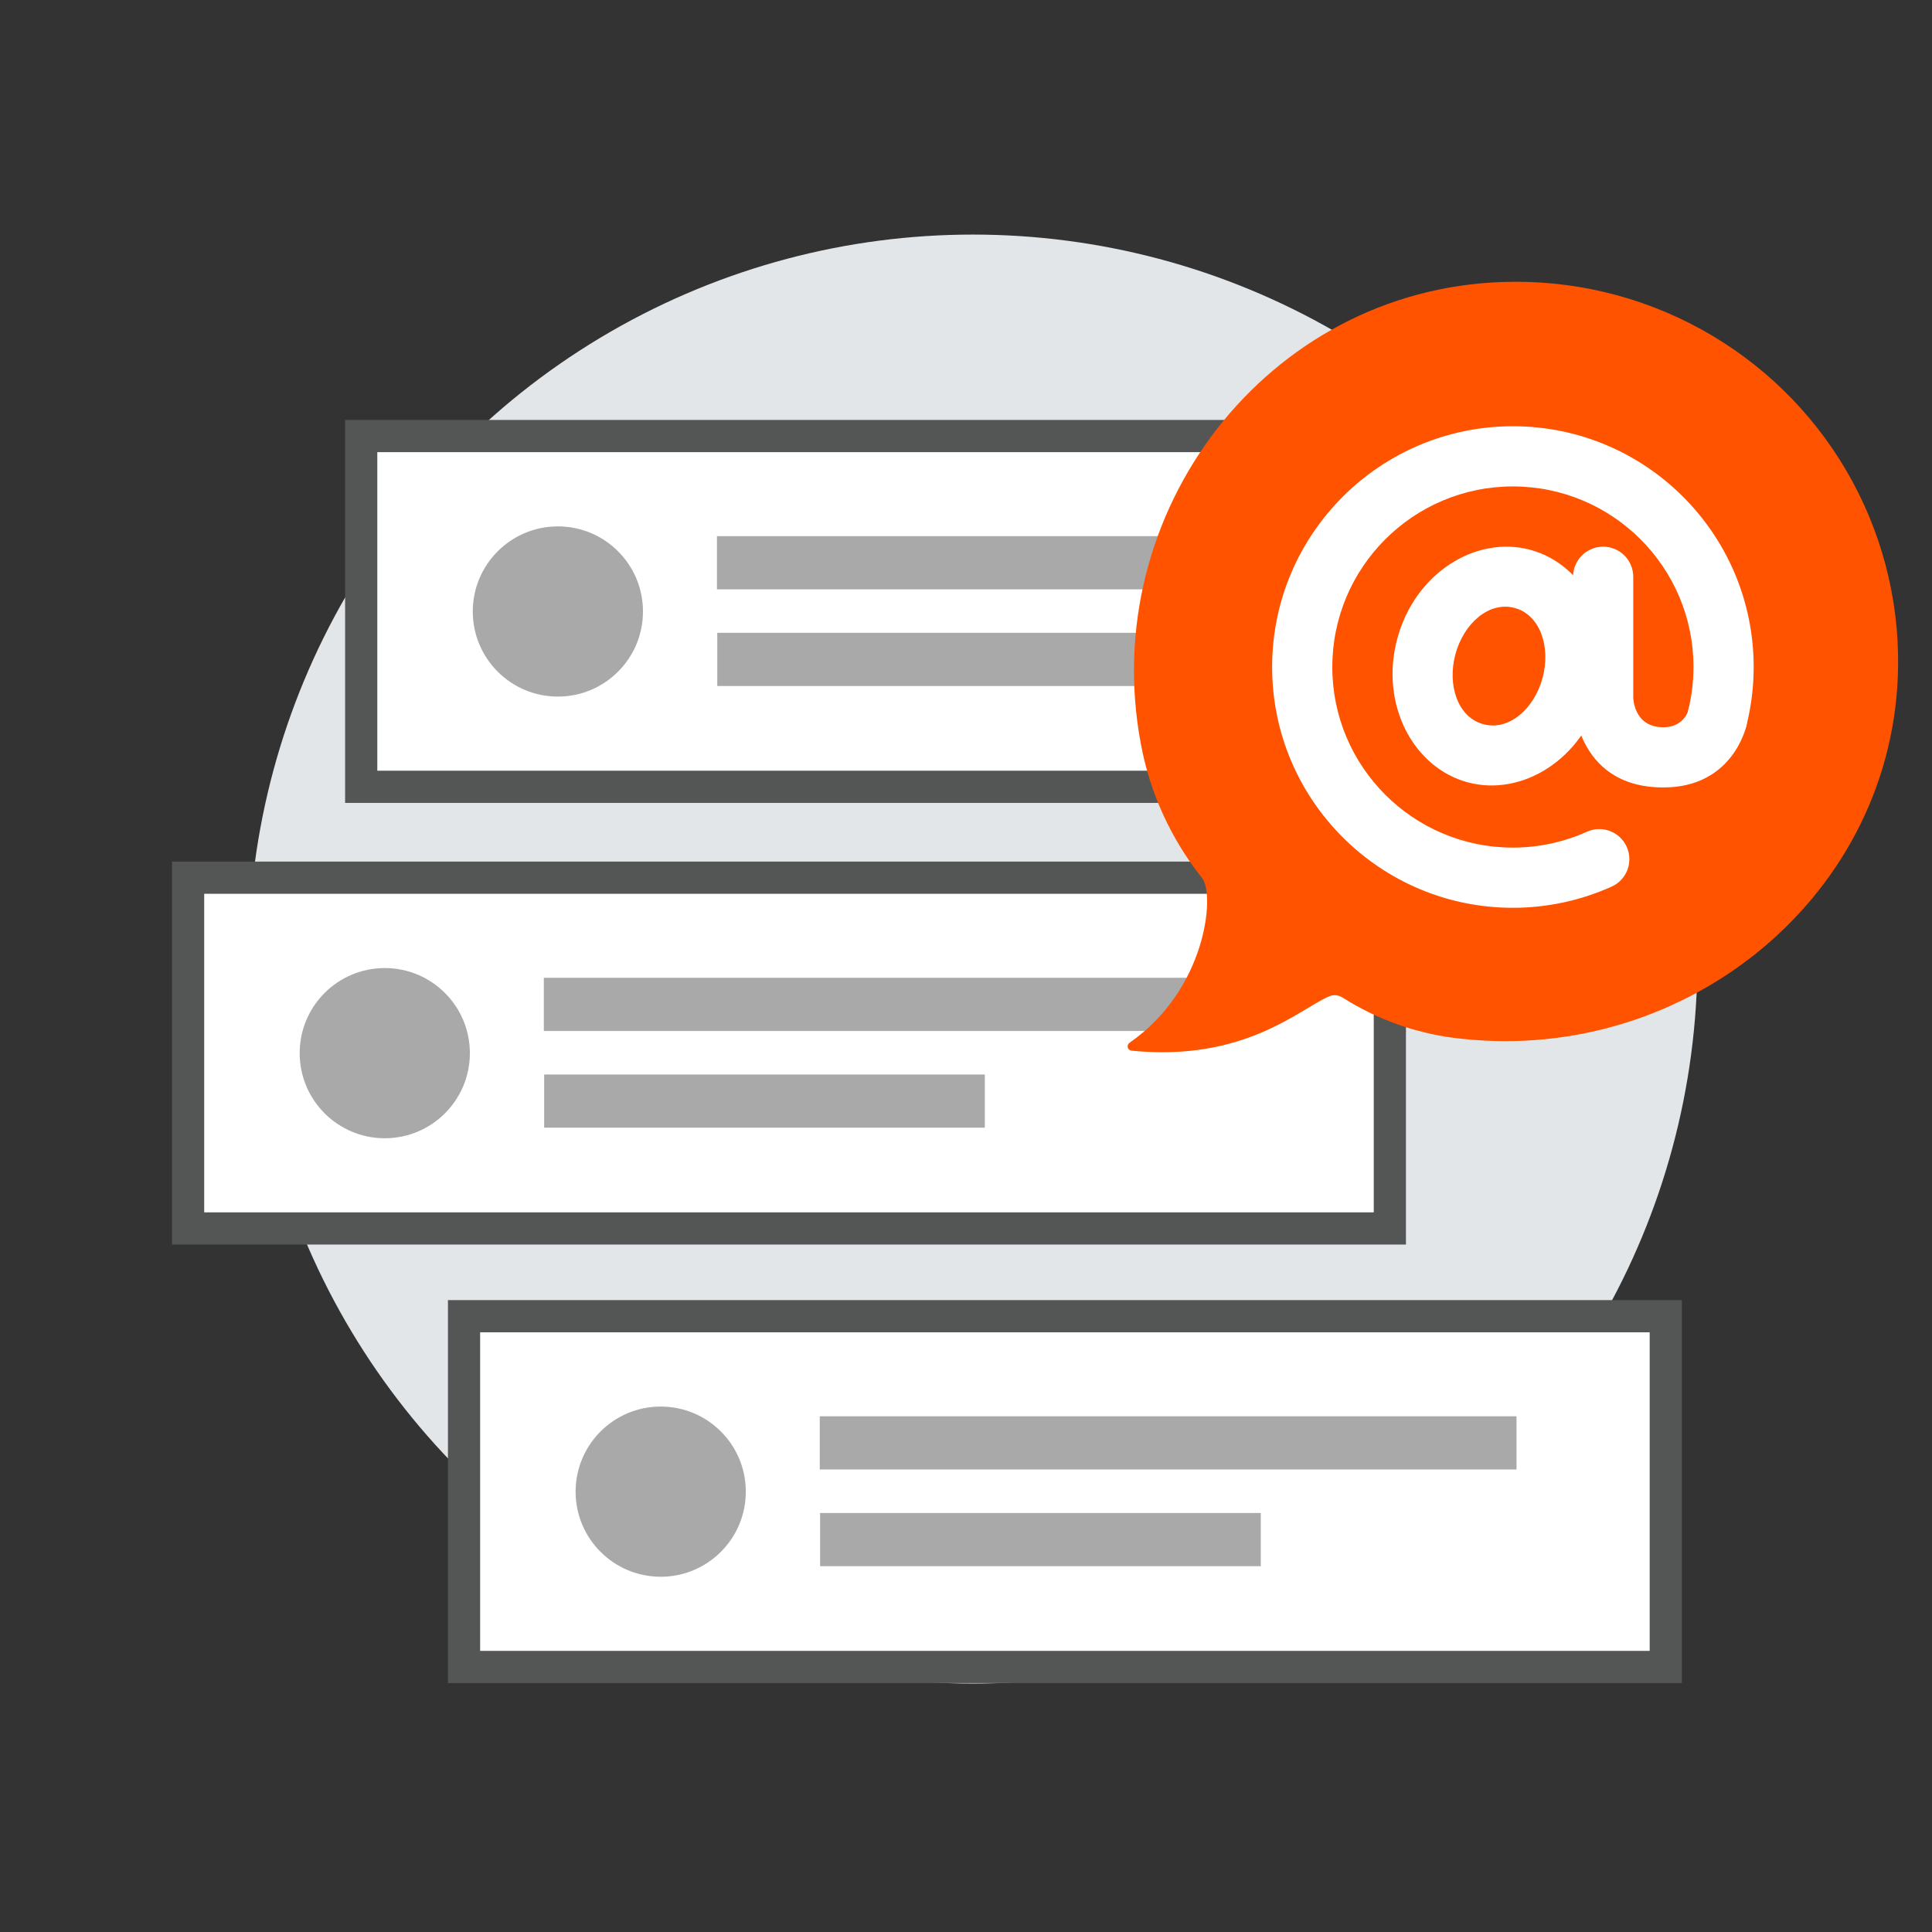
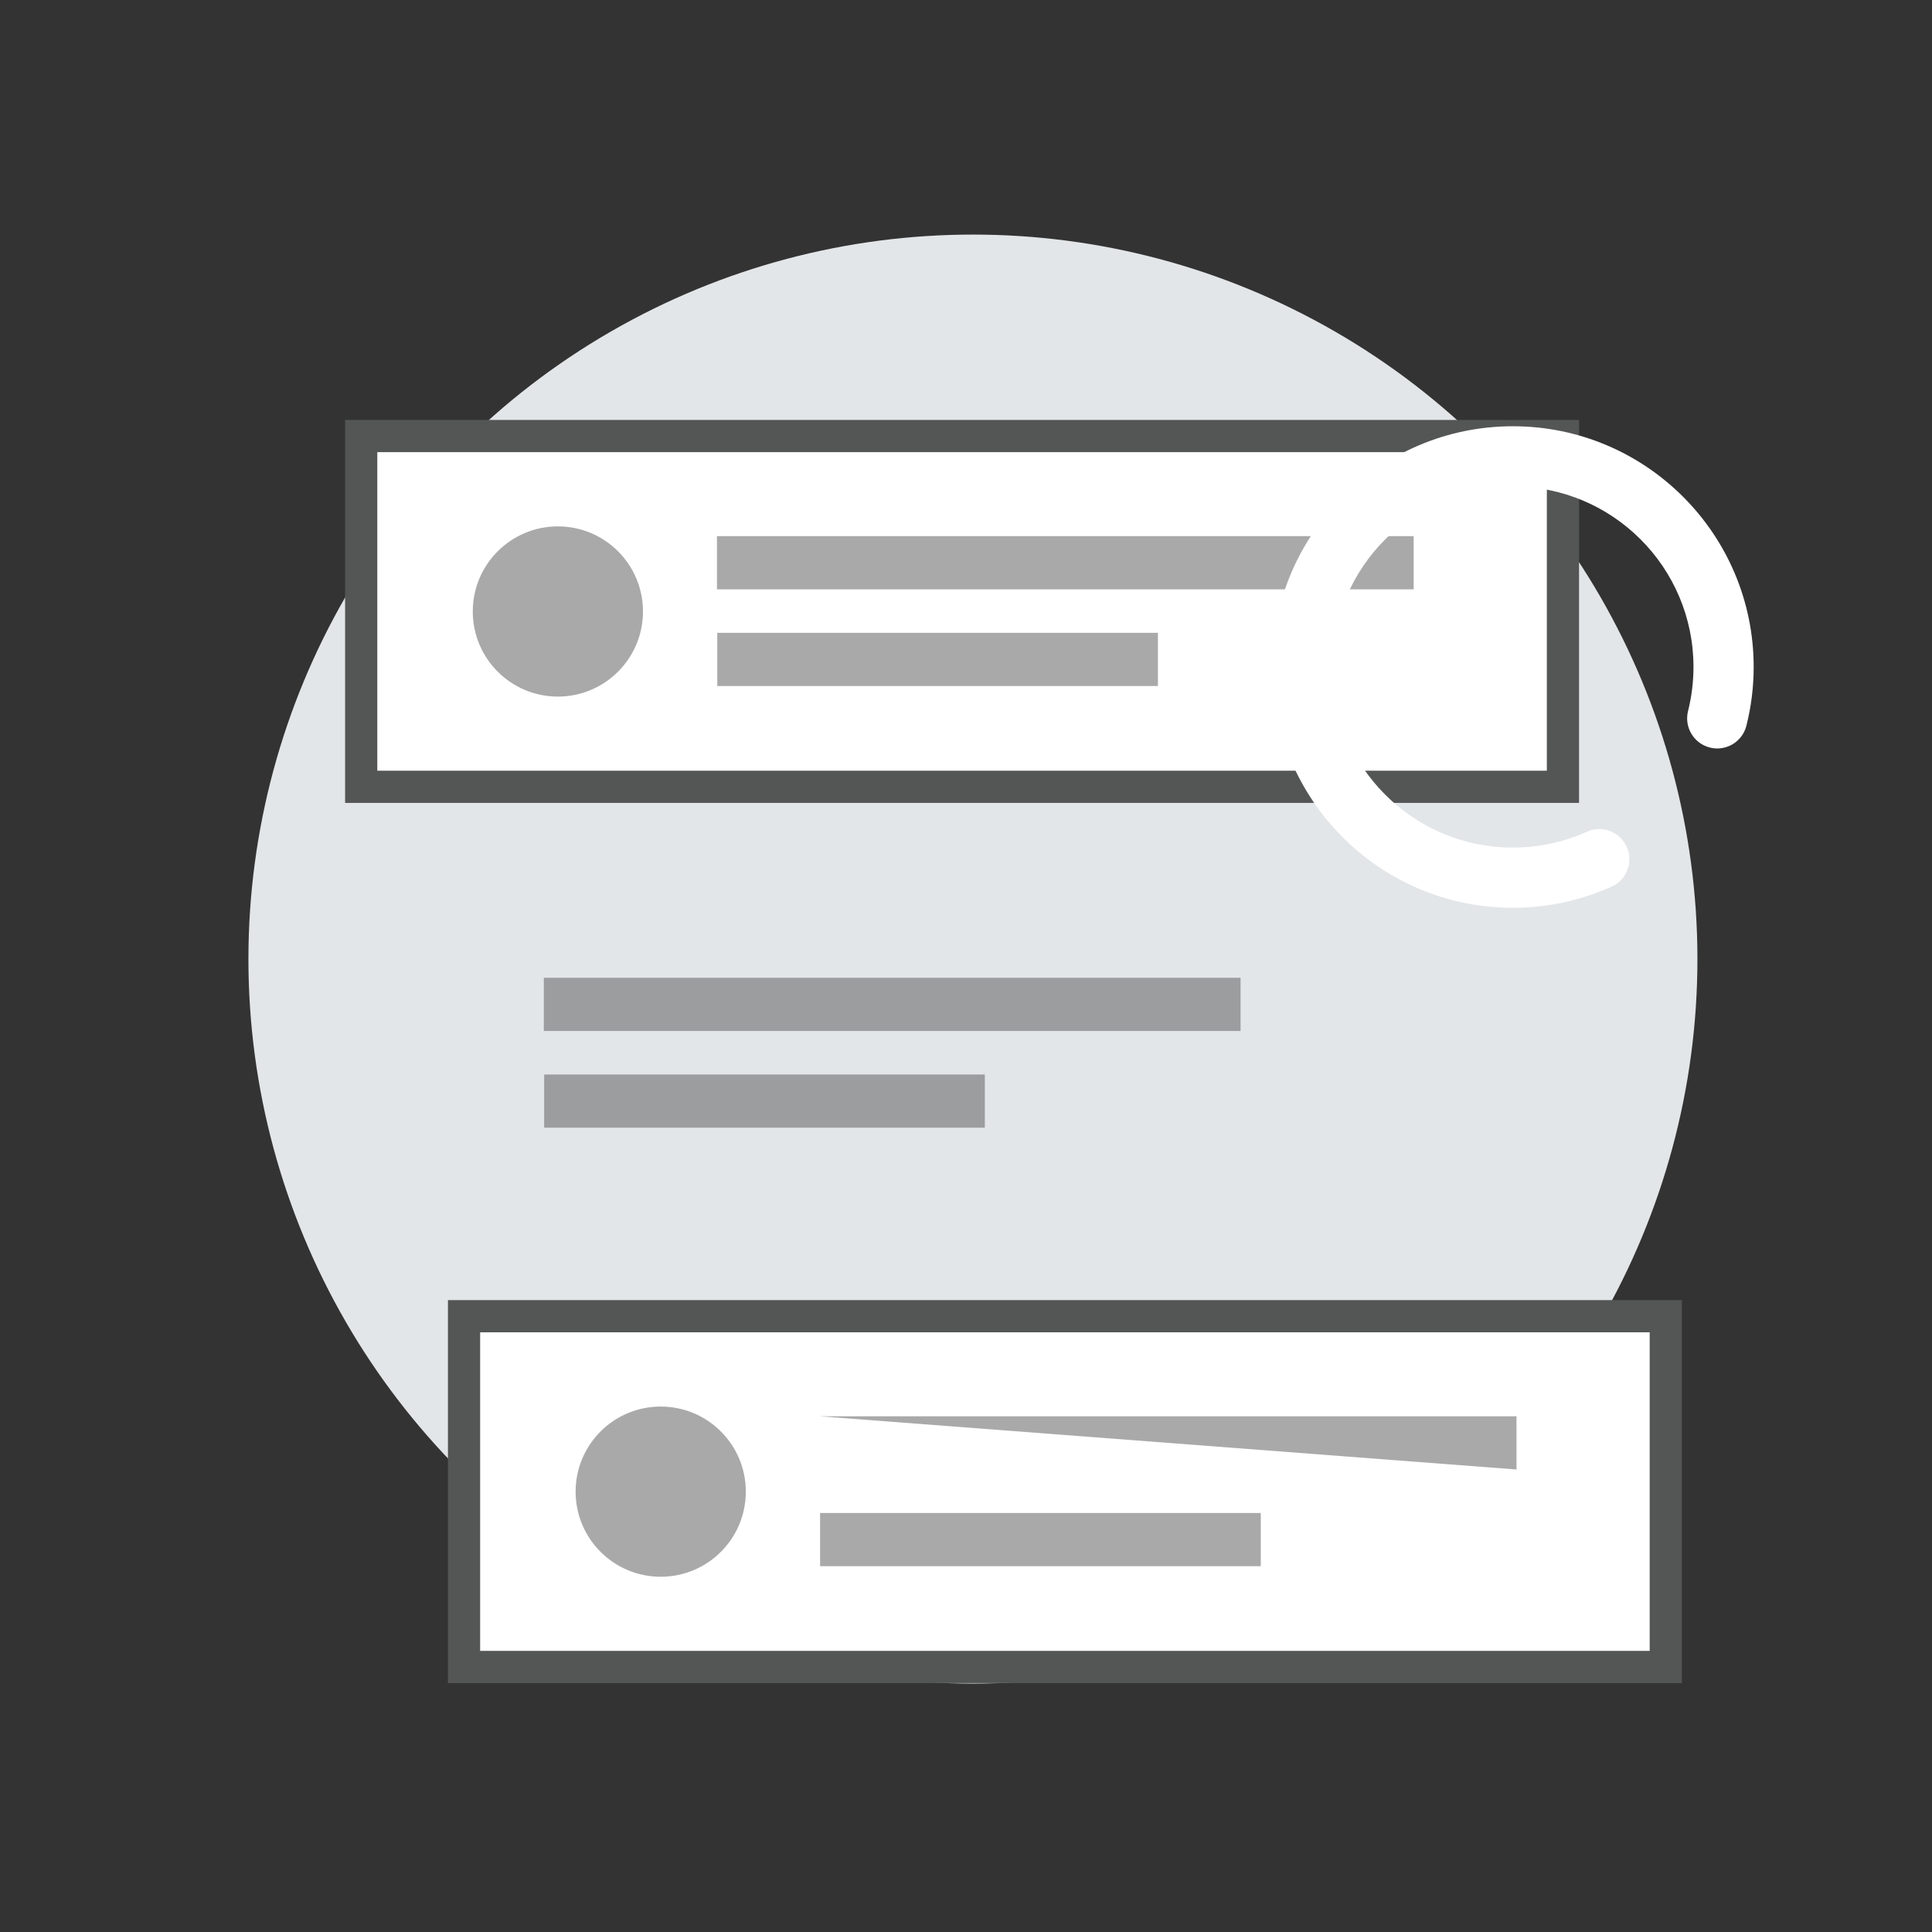
<svg xmlns="http://www.w3.org/2000/svg" width="96" height="96" viewBox="0 0 96 96" fill="none">
  <rect x="0" y="0" width="96" height="96" fill="#333333" stroke="none" />
  <circle cx="48.344" cy="47.656" r="36" fill="#E3E6E8" />
  <rect x="17.948" y="21.667" width="59.714" height="17.429" fill="white" stroke="#545555" stroke-width="1.6" />
  <path opacity="0.5" d="M31.949 30.385C31.949 32.72 30.056 34.613 27.721 34.613C25.385 34.613 23.492 32.72 23.492 30.385C23.492 28.049 25.385 26.156 27.721 26.156C30.056 26.156 31.949 28.049 31.949 30.385Z" fill="#545555" />
  <path opacity="0.5" d="M35.641 31.445H57.537V34.088H35.641L35.641 31.445Z" fill="#545555" />
  <path opacity="0.5" d="M35.625 26.641H70.245V29.284H35.625L35.625 26.641Z" fill="#545555" />
-   <rect x="9.347" y="43.612" width="59.714" height="17.429" fill="white" stroke="#545555" stroke-width="1.6" />
-   <path opacity="0.5" d="M23.348 52.33C23.348 54.666 21.455 56.559 19.119 56.559C16.784 56.559 14.891 54.666 14.891 52.33C14.891 49.995 16.784 48.102 19.119 48.102C21.455 48.102 23.348 49.995 23.348 52.33Z" fill="#545555" />
  <path opacity="0.5" d="M27.039 53.391H48.936V56.033H27.039L27.039 53.391Z" fill="#545555" />
  <path opacity="0.5" d="M27.023 48.586H61.643V51.229H27.023L27.023 48.586Z" fill="#545555" />
  <rect x="23.058" y="65.402" width="59.714" height="17.429" fill="white" stroke="#545555" stroke-width="1.6" />
  <path opacity="0.5" d="M37.059 74.119C37.059 76.455 35.166 78.348 32.83 78.348C30.495 78.348 28.602 76.455 28.602 74.119C28.602 71.784 30.495 69.891 32.83 69.891C35.166 69.891 37.059 71.784 37.059 74.119Z" fill="#545555" />
  <path opacity="0.5" d="M40.75 75.18H62.647V77.823H40.75L40.75 75.18Z" fill="#545555" />
-   <path opacity="0.5" d="M40.734 70.375H75.354V73.018H40.734L40.734 70.375Z" fill="#545555" />
-   <path d="M74.688 14.011C74.688 14.011 74.688 14.011 74.687 14.011C62.935 14.396 54.529 25.453 56.685 36.944C57.133 39.388 58.18 41.686 59.734 43.633C60.39 44.479 59.919 49.188 56.128 51.813C56.128 51.813 56.128 51.813 56.128 51.813V51.813C56.128 51.813 56.128 51.814 56.128 51.814C56.053 51.863 56.016 51.955 56.037 52.043C56.058 52.131 56.132 52.196 56.222 52.207C61.86 52.772 64.58 50.125 66.055 49.503C66.267 49.418 66.508 49.44 66.702 49.562C68.493 50.703 70.53 51.408 72.647 51.618C83.924 52.833 94.174 44.386 94.315 33.112C94.359 29.701 93.471 26.341 91.746 23.391C90.022 20.441 87.525 18.01 84.521 16.359C81.517 14.707 78.119 13.896 74.689 14.011C74.689 14.011 74.688 14.011 74.688 14.011V14.011Z" fill="#FF5300" />
+   <path opacity="0.5" d="M40.734 70.375H75.354V73.018L40.734 70.375Z" fill="#545555" />
  <path fill-rule="evenodd" clip-rule="evenodd" d="M86.778 36.06C86.778 36.06 86.778 36.06 86.778 36.06C87.018 35.107 87.139 34.127 87.139 33.144C87.139 26.541 81.779 21.18 75.175 21.18C68.572 21.18 63.211 26.541 63.211 33.144C63.211 39.747 68.572 45.108 75.175 45.108C76.867 45.108 78.538 44.75 80.08 44.056C80.834 43.718 81.17 42.832 80.831 42.079C80.493 41.326 79.607 40.989 78.854 41.328C77.698 41.848 76.443 42.117 75.175 42.117C70.222 42.117 66.202 38.097 66.202 33.144C66.202 28.191 70.222 24.171 75.175 24.171C80.128 24.171 84.148 28.191 84.148 33.144C84.148 33.881 84.057 34.615 83.878 35.331C83.677 36.131 84.163 36.945 84.963 37.146C85.764 37.347 86.577 36.86 86.778 36.06C86.778 36.06 86.778 36.06 86.778 36.06V36.06Z" fill="white" />
-   <path fill-rule="evenodd" clip-rule="evenodd" d="M78.164 28.66C78.164 28.66 78.164 28.66 78.164 28.66V34.642C78.164 34.642 78.164 34.642 78.164 34.642C78.164 34.642 78.164 39.128 82.651 39.128C86.132 39.128 86.774 36.08 86.786 36.025C86.786 36.023 86.786 36.023 86.786 36.021C86.964 35.216 86.457 34.418 85.652 34.238C84.85 34.059 84.053 34.562 83.869 35.361C83.867 35.368 83.865 35.375 83.863 35.381C83.832 35.469 83.562 36.137 82.651 36.137C81.155 36.137 81.155 34.642 81.155 34.642C81.155 34.642 81.155 34.642 81.155 34.642V28.66C81.155 27.834 80.485 27.164 79.66 27.164C78.834 27.164 78.164 27.834 78.164 28.66C78.164 28.66 78.164 28.66 78.164 28.66V28.66Z" fill="white" />
-   <path fill-rule="evenodd" clip-rule="evenodd" d="M76.033 27.319C73.32 26.592 70.3 28.487 69.428 31.742C68.556 34.998 70.223 38.148 72.936 38.875C75.649 39.602 78.668 37.708 79.54 34.452C80.412 31.197 78.745 28.046 76.033 27.319ZM75.258 30.208C76.535 30.55 77.061 32.147 76.651 33.678C76.241 35.209 74.986 36.329 73.71 35.986C72.434 35.645 71.907 34.048 72.317 32.516C72.727 30.985 73.982 29.866 75.258 30.208Z" fill="white" />
</svg>